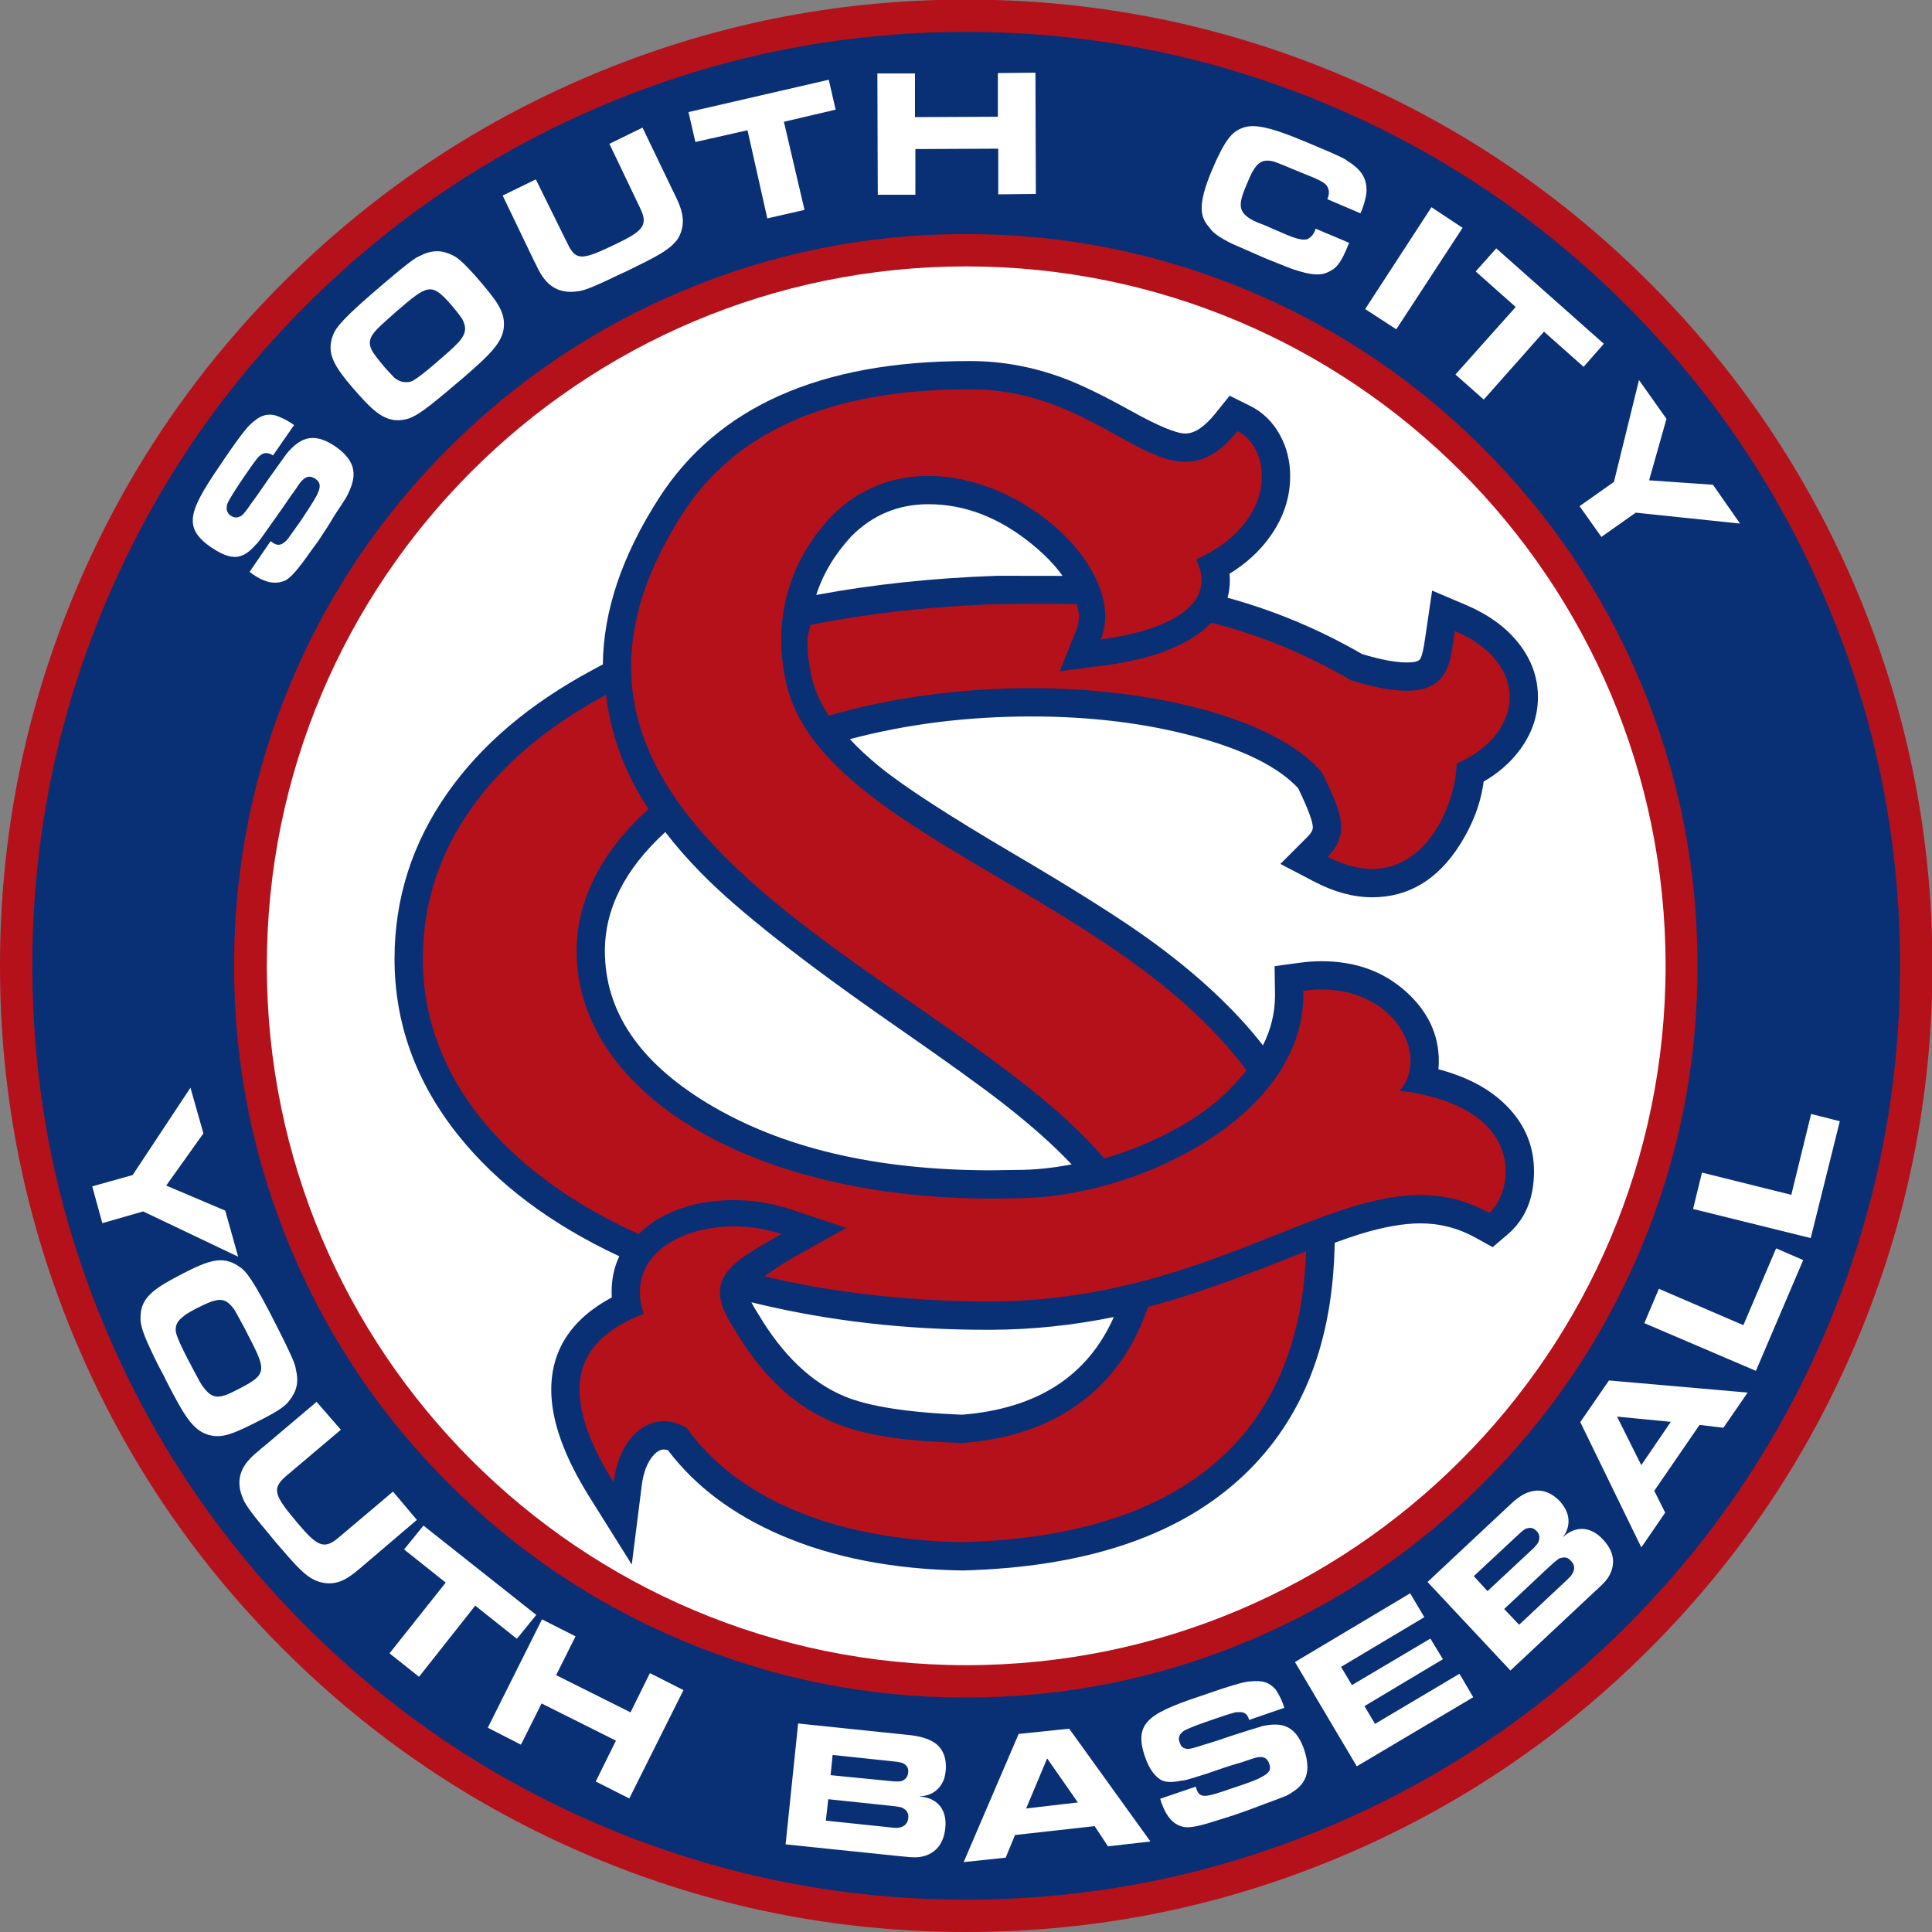
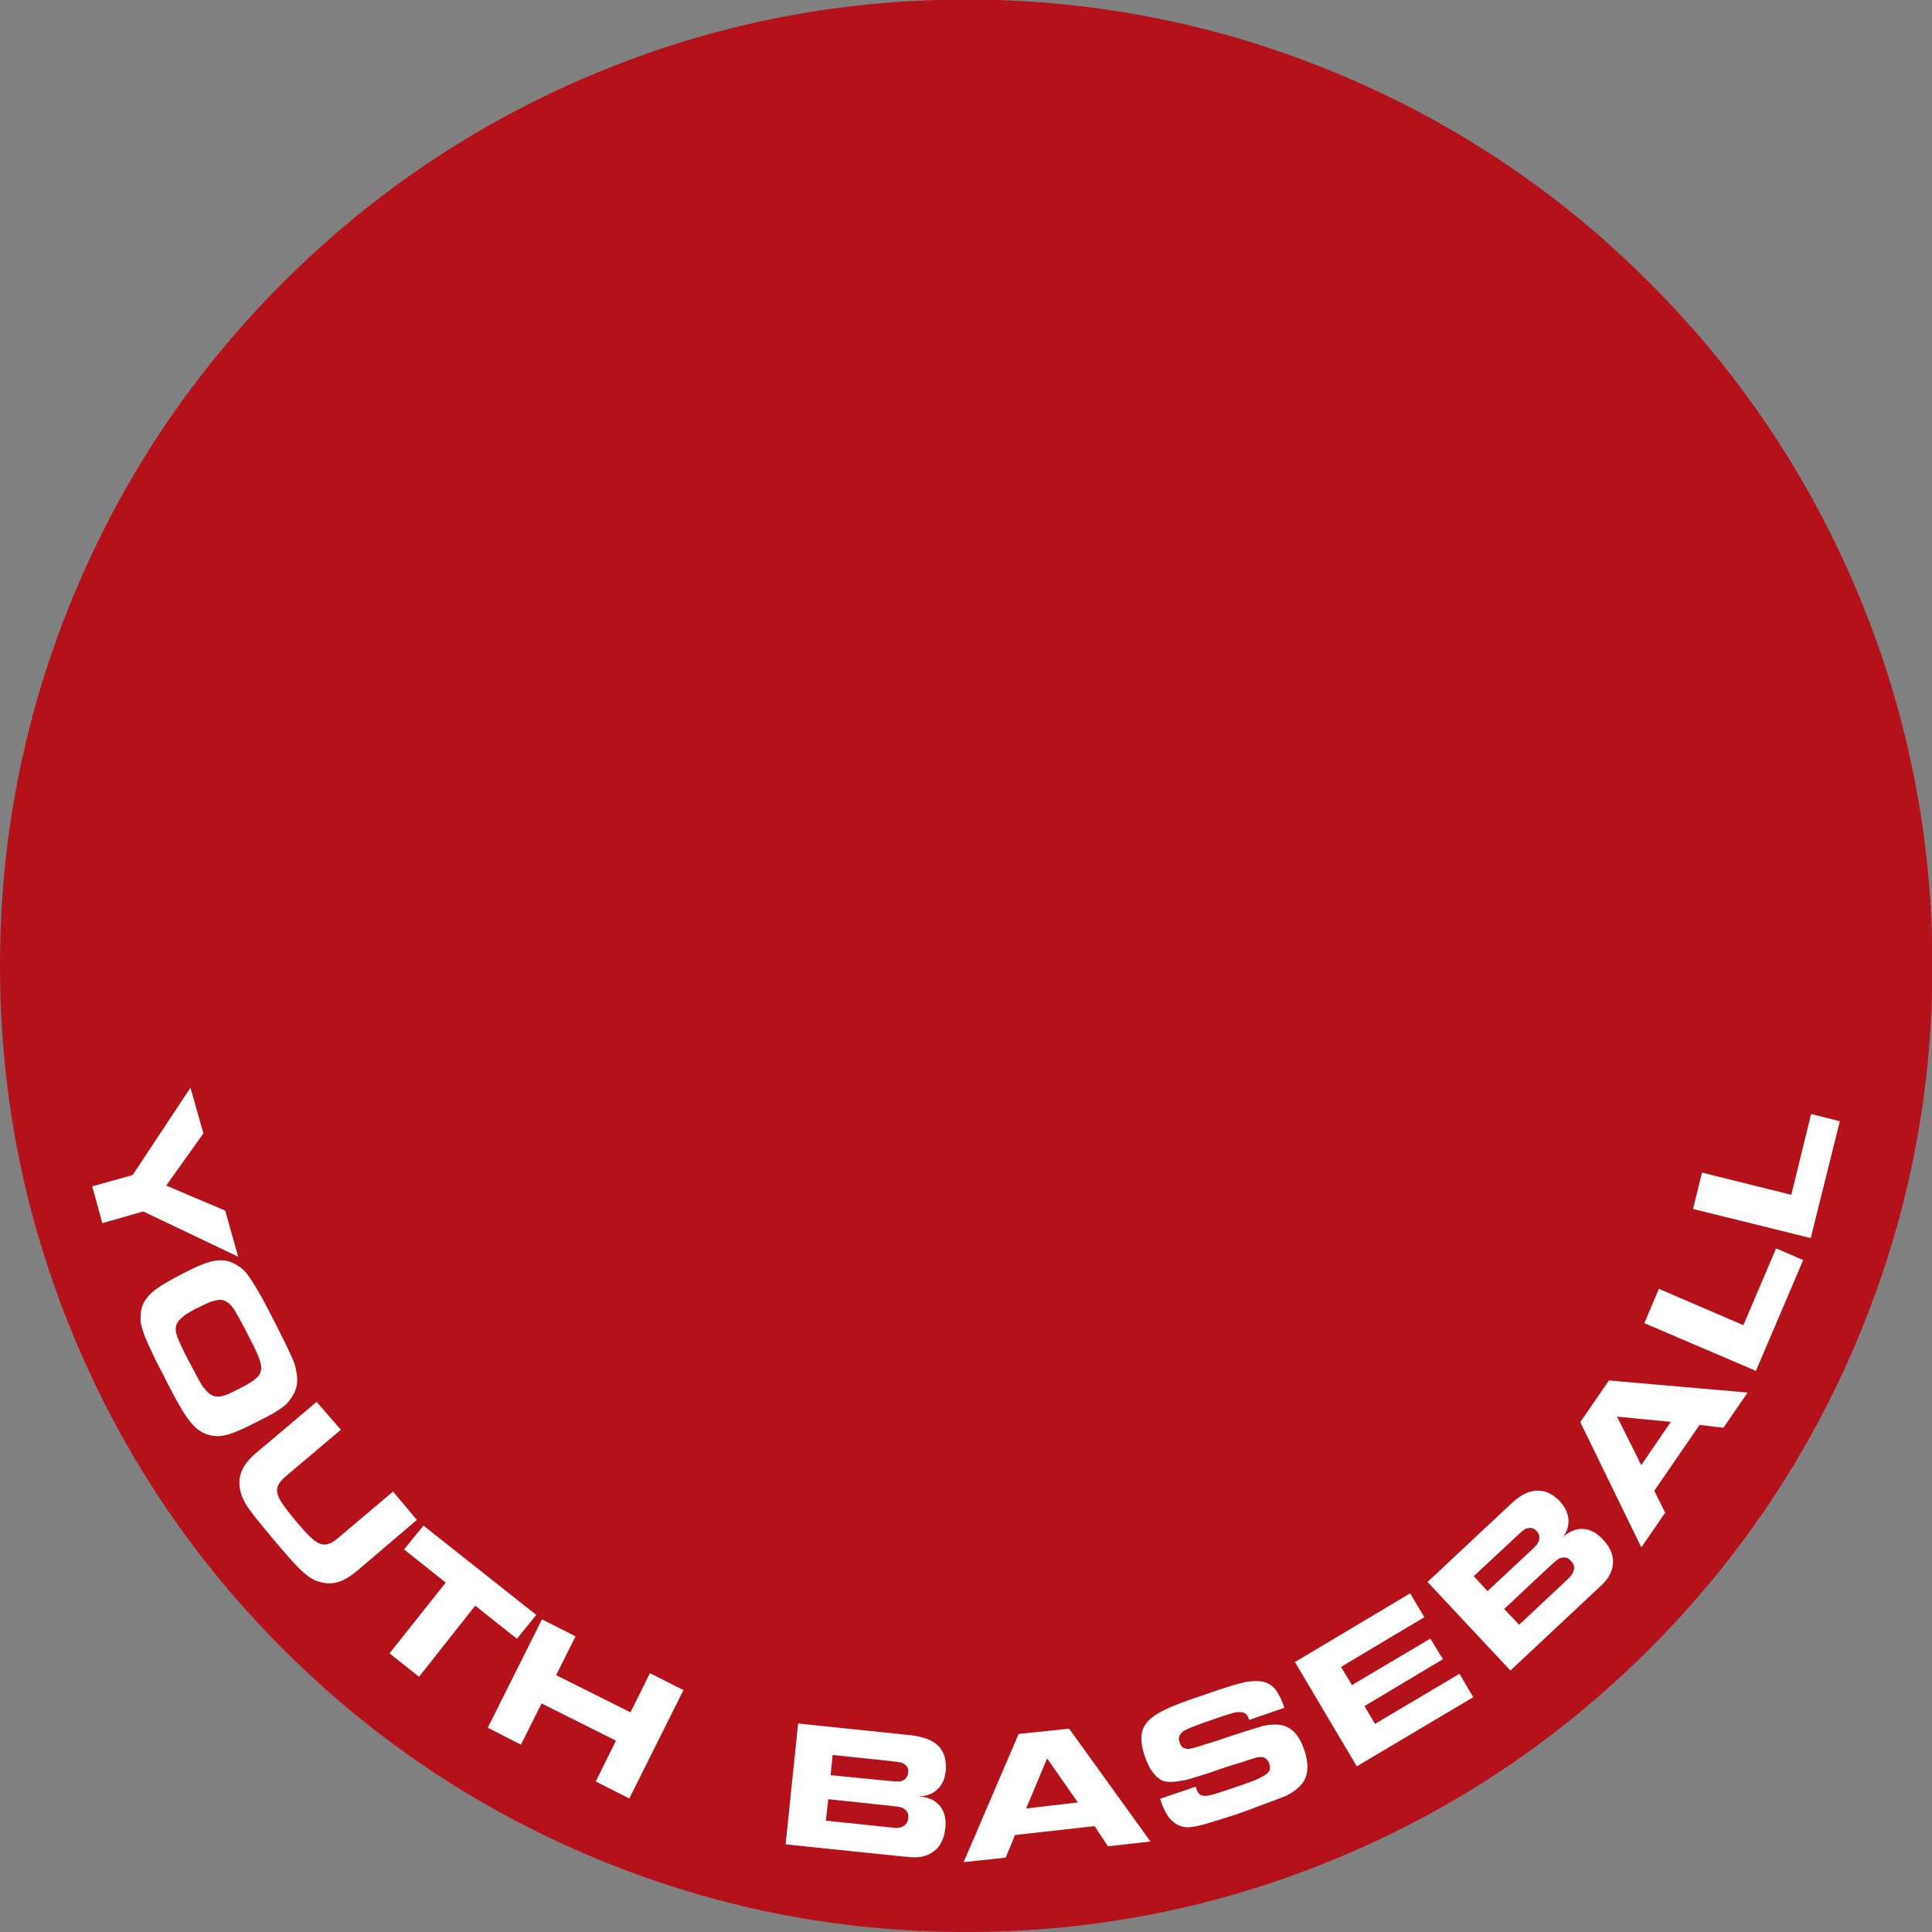
<svg xmlns="http://www.w3.org/2000/svg" xmlns:ns1="http://sodipodi.sourceforge.net/DTD/sodipodi-0.dtd" xmlns:ns2="http://www.inkscape.org/namespaces/inkscape" version="1.1" id="svg424" width="458.667" height="458.667" viewBox="0 0 458.667 458.667" ns1:docname="ssfyba youth logo.svg" ns2:version="1.2.1 (9c6d41e, 2022-07-14)">
  <rect x="0" y="0" width="458.667" height="458.667" fill="#808080" stroke="none" />
  <defs id="defs428">
    <clipPath clipPathUnits="userSpaceOnUse" id="clipPath442">
      <path d="M 0,0 H 344 V 344 H 0 Z" id="path440" />
    </clipPath>
  </defs>
  <ns1:namedview id="namedview426" pagecolor="#ffffff" bordercolor="#000000" borderopacity="0.25" ns2:showpageshadow="2" ns2:pageopacity="0.0" ns2:pagecheckerboard="0" ns2:deskcolor="#d1d1d1" showgrid="false" ns2:zoom="1.3520334" ns2:cx="-113.5327" ns2:cy="91.343895" ns2:window-width="1920" ns2:window-height="1027" ns2:window-x="0" ns2:window-y="25" ns2:window-maximized="1" ns2:current-layer="g432">
    <ns2:page x="0" y="0" id="page430" width="458.667" height="458.667" />
  </ns1:namedview>
  <g id="g432" ns2:groupmode="layer" ns2:label="Page 1" transform="matrix(1.333,0,0,-1.333,0,458.667)">
    <g id="g850">
      <path d="m 172.08,344.16 c 23.319,0 45.651,-4.514 66.996,-13.542 20.593,-8.711 38.821,-20.997 54.683,-36.859 15.862,-15.862 28.148,-34.09 36.859,-54.683 9.028,-21.345 13.542,-43.677 13.542,-66.996 0,-23.319 -4.514,-45.651 -13.542,-66.996 C 321.907,84.491 309.621,66.263 293.759,50.401 277.897,34.539 259.669,22.253 239.076,13.542 217.731,4.514 195.399,0 172.08,0 148.761,0 126.429,4.514 105.084,13.542 84.491,22.253 66.263,34.539 50.401,50.401 34.539,66.263 22.253,84.491 13.542,105.084 4.514,126.429 0,148.761 0,172.08 c 0,23.319 4.514,45.651 13.542,66.996 8.711,20.593 20.997,38.821 36.859,54.683 15.862,15.862 34.09,28.148 54.683,36.859 21.345,9.028 43.677,13.542 66.996,13.542 z" style="display:inline;fill:#b5111a;fill-opacity:1;fill-rule:evenodd;stroke:none" id="path446" />
-       <path d="m 172.08,296.64 c 68.793,0 124.56,-55.767 124.56,-124.56 0,-68.793 -55.767,-124.56 -124.56,-124.56 -68.793,0 -124.56,55.767 -124.56,124.56 0,68.793 55.767,124.56 124.56,124.56" style="display:inline;fill:#ffffff;fill-opacity:1;fill-rule:evenodd;stroke:none" id="path448" />
-       <path d="m 118.485,195.897 c 1.857,-2.408 3.947,-4.803 6.27,-7.184 6.561,-6.728 18.233,-15.911 35.014,-27.55 8.628,-5.984 14.855,-10.463 18.681,-13.439 5.077,-3.948 9.21,-7.619 12.4,-11.012 -3.367,-0.658 -6.619,-0.987 -9.755,-0.987 v 0 h -0.038 l -4.494,-0.068 v 0 c -20.574,0.005 -37.436,3.989 -50.587,11.953 -12.164,7.366 -18.246,16.404 -18.246,27.116 0,7.537 3.585,14.594 10.755,21.171 z m 70.751,45.627 c -1.315,1.871 -3.138,3.757 -5.469,5.66 -5.802,4.735 -11.944,7.102 -18.426,7.102 -5.337,0 -9.9,-1.893 -13.689,-5.679 -2.983,-3.228 -5.076,-6.722 -6.278,-10.483 10.079,1.883 20.81,3.021 32.192,3.413 v 0 l 0.091,0.003 z m -55.414,-129.377 1.137,-0.272 v 0 c 12.91,-3.081 26.501,-4.621 40.771,-4.621 v 0 h 0.006 l 0.952,0.002 h 0.006 v 0 c 7.191,0.036 14.414,0.792 21.671,2.269 -4.648,-10.524 -13.659,-16.323 -27.035,-17.396 -9.623,0.385 -16.594,1.475 -20.915,3.268 -5.878,2.439 -10.991,7.307 -15.338,14.603 v 0 l -0.052,0.088 -0.056,0.086 v 0 c -0.486,0.745 -0.869,1.403 -1.147,1.973 z m 17.534,100.297 c 10.174,2.695 20.952,4.042 32.334,4.042 10.618,0 20.353,-1.2 29.204,-3.599 8.706,-2.36 14.808,-5.418 18.305,-9.175 1.743,-3.625 2.615,-5.951 2.615,-6.978 0,-0.49 -0.309,-1.044 -0.925,-1.661 v 0 l -4.856,-4.855 6.088,-3.177 v 0 c 3.525,-1.839 6.946,-2.758 10.263,-2.758 6.45,0 11.651,3.11 15.603,9.332 2.328,3.664 3.743,7.421 4.248,11.271 2.48,1.431 4.535,3.191 6.163,5.278 2.338,2.996 3.507,6.255 3.507,9.776 0,3.487 -1.154,6.691 -3.461,9.611 -2.233,2.826 -5.359,5.092 -9.376,6.8 v 0 l -6.009,2.553 -1.198,-8.16 -0.004,-0.024 v 0 c -0.3,-2.184 -0.614,-3.526 -0.942,-4.025 -0.26,-0.395 -1.055,-0.593 -2.384,-0.593 -1.979,0 -4.628,0.499 -7.947,1.495 -7.553,4.372 -15.54,7.717 -23.958,10.035 0.273,0.986 0.41,2.022 0.41,3.109 0,0.387 -0.02,0.775 -0.059,1.164 2.938,1.805 5.325,3.984 7.159,6.536 2.427,3.378 3.641,6.991 3.641,10.84 0,2.658 -0.596,5.082 -1.788,7.273 -1.29,2.372 -3.08,4.125 -5.369,5.258 v 0 l -3.626,1.795 -2.536,-3.152 v 0 c -1.921,-2.387 -3.705,-3.58 -5.353,-3.58 -1.613,0 -4.861,1.356 -9.745,4.069 -4.897,2.721 -8.889,4.655 -11.977,5.804 -5.439,2.023 -10.952,3.034 -16.538,3.034 v 0 h -0.014 l -0.496,-0.003 v 0 c -26.169,-0.003 -44.481,-8.118 -54.936,-24.347 -6.599,-10.243 -9.942,-20.133 -10.031,-29.67 v 0 l -1.836,-0.987 v 0 C 94.344,218.76 85.735,211.461 79.706,202.879 c -6.292,-8.957 -9.439,-18.808 -9.439,-29.552 0,-11.512 3.806,-22.018 11.418,-31.517 6.9,-8.61 16.436,-15.766 28.61,-21.467 -0.911,-1.912 -1.367,-4.031 -1.367,-6.356 0,-0.32 0.01,-0.642 0.03,-0.964 -7.187,-3.87 -10.78,-9.357 -10.78,-16.459 0,-5.487 2.279,-11.868 6.837,-19.144 v 0 l 7.504,-11.978 1.767,14.024 v 0 c 0.294,2.333 0.967,4.116 2.018,5.348 0.634,0.744 1.279,1.115 1.935,1.115 0.229,0 0.471,-0.043 0.726,-0.129 4.852,-6.407 11.57,-11.457 20.152,-15.15 9.245,-3.977 19.988,-6.064 32.228,-6.262 v 0 l 0.109,-0.001 0.109,0.003 v 0 c 21.439,0.579 37.804,5.968 49.094,16.167 10.747,9.708 16.414,23.211 17.002,40.511 v 0 l 0.057,1.69 v 0 c 1.82,0.663 3.32,1.175 4.5,1.537 4.161,1.274 7.749,1.912 10.764,1.912 3.486,0 6.752,-0.848 9.799,-2.544 v 0 l 3.055,-1.699 2.663,2.266 v 0 c 3.138,2.671 4.708,6.418 4.708,11.238 0,4.815 -1.86,8.93 -5.578,12.345 -2.876,2.642 -6.691,4.589 -11.447,5.842 0.048,0.477 0.071,0.963 0.071,1.46 0,4.717 -1.935,8.826 -5.807,12.328 -4.016,3.634 -9.038,5.45 -15.065,5.45 -1.294,0 -2.612,-0.092 -3.952,-0.276 v 0 l -4.423,-0.607 0.08,-5.159 v 0 c -0.006,-3.118 -0.724,-6.097 -2.155,-8.937 -5.004,6.418 -11.699,12.664 -20.084,18.737 -5.237,3.794 -13.349,8.922 -24.336,15.385 -11.48,6.754 -19.376,11.875 -23.69,15.363 -2.087,1.688 -3.909,3.37 -5.463,5.045 z" style="display:inline;fill:#093075;fill-opacity:1;fill-rule:evenodd;stroke:none" id="path450" />
-       <path d="m 204.44,111.322 c 0.523,0.135 1.046,0.275 1.57,0.418 5.703,1.559 13.311,4.23 22.823,8.011 1.345,0.535 2.608,1.031 3.789,1.488 -1.039,-30.559 -19.479,-50.684 -61.195,-51.811 -23.794,0.383 -40.679,8.443 -49.122,20.339 -5.757,3.454 -11.897,-0.767 -13.019,-9.671 -12.31,19.649 -3.498,26.474 5.343,30.011 -4.125,12.574 11.897,18.42 24.561,14.199 -9.594,-5.373 -14.199,-8.059 -8.442,-16.886 10.745,-18.037 22.99,-19.66 40.679,-20.339 22.297,1.672 30.229,15.732 33.013,24.241 z m -90.697,12.982 c 0.813,0.77 1.73,1.58 2.767,2.249 3.924,2.529 8.651,3.793 14.182,3.793 3.452,0 6.778,-0.533 9.978,-1.6 v 0 l 10.047,-3.349 -9.24,-5.174 v 0 c -2.233,-1.251 -3.987,-2.536 -5.348,-3.446 12.275,-2.929 25.939,-4.497 40.54,-4.481 44.406,0.278 66.236,28.193 88.561,15.772 4.391,3.737 6.978,18.913 -15.946,21.771 5.679,6.454 -1.533,19.932 -17.171,17.785 0.683,-22.211 -29.651,-36.939 -51.018,-36.939 -45.79,-1.367 -78.405,18.194 -78.405,44.041 0,9.309 4.705,17.983 12.814,25.272 -4.45,6.717 -6.724,13.424 -7.585,20.338 -20.755,-11.159 -32.612,-27.45 -32.612,-47.009 0,-21.017 14.685,-38.284 38.436,-49.023 z m 33.866,92.334 c 10.865,3.128 23.118,4.888 36.081,4.888 20.953,0 43.194,-5.071 51.737,-14.981 3.432,-7.03 5.126,-10.935 1.025,-15.035 15.719,-8.201 22.952,8.739 22.952,16.591 11.96,5.125 13.361,17.802 -0.307,23.611 -1.025,-6.151 -0.307,-14.412 -18.544,-8.765 -8.938,5.244 -17.129,8.261 -24.857,10.25 -1.252,-1.357 -2.898,-2.571 -4.938,-3.641 -3.628,-1.903 -8.327,-3.231 -14.096,-3.983 v 0 l -7.915,-1.033 2.964,7.411 v 0 c 0.294,0.734 0.44,1.528 0.44,2.384 0,0.743 -0.194,1.398 -0.355,2.145 -4.949,0.123 -9.623,0.02 -14.056,0.02 -11.996,-0.413 -23.179,-1.678 -33.416,-3.71 -0.099,-0.946 -0.531,-1.678 -0.531,-2.653 0,-2.396 0.3,-4.776 0.9,-7.14 0.539,-2.124 1.512,-4.219 2.916,-6.359 z m 49.058,-78.871 c 5.631,1.649 10.759,3.92 15.385,6.812 4.417,2.763 7.423,5.729 9.938,8.87 -23.035,31.28 -75.084,41.973 -81.833,68.397 -1.878,7.635 -2.118,19.508 7.86,30.254 19.766,19.896 54.429,-5.912 48.039,-21.887 11.306,1.475 21.137,5.899 16.959,14.255 14.5,6.39 13.763,19.662 7.369,22.827 -12.715,-15.8 -22.073,7.746 -48.034,7.444 -24.753,0 -41.484,-7.679 -50.714,-22.036 -36.921,-57.278 46.92,-81.792 75.031,-114.936 z" style="display:inline;fill:#b5111a;fill-opacity:1;fill-rule:evenodd;stroke:none" id="path454" />
-       <path d="m 172.008,302.4 c 17.673,0 34.583,-3.415 50.728,-10.244 15.592,-6.594 29.399,-15.903 41.422,-27.926 12.023,-12.023 21.332,-25.83 27.926,-41.422 6.829,-16.145 10.244,-33.055 10.244,-50.728 0,-17.673 -3.415,-34.583 -10.244,-50.728 C 285.49,105.76 276.181,91.953 264.158,79.93 252.135,67.907 238.328,58.598 222.736,52.004 206.591,45.175 189.681,41.76 172.008,41.76 c -17.673,0 -34.583,3.415 -50.728,10.244 -15.592,6.594 -29.399,15.903 -41.422,27.926 -12.023,12.023 -21.332,25.83 -27.926,41.422 -6.829,16.145 -10.244,33.055 -10.244,50.728 0,17.673 3.415,34.583 10.244,50.728 6.594,15.592 15.903,29.399 27.926,41.422 12.023,12.023 25.83,21.332 41.422,27.926 16.145,6.829 33.055,10.244 50.728,10.244 z m 0.072,36 c 22.54,0 44.124,-4.362 64.752,-13.087 19.903,-8.419 37.521,-20.294 52.854,-35.627 15.333,-15.333 27.208,-32.951 35.627,-52.854 8.725,-20.628 13.087,-42.212 13.087,-64.752 0,-22.54 -4.362,-44.124 -13.087,-64.752 C 316.894,87.425 305.019,69.807 289.686,54.474 274.353,39.141 256.735,27.266 236.832,18.847 216.204,10.122 194.62,5.76 172.08,5.76 149.54,5.76 127.956,10.122 107.328,18.847 87.425,27.266 69.807,39.141 54.474,54.474 39.141,69.807 27.266,87.425 18.847,107.328 10.122,127.956 5.76,149.54 5.76,172.08 c 0,22.54 4.362,44.124 13.087,64.752 8.419,19.903 20.294,37.521 35.627,52.854 15.333,15.333 32.951,27.208 52.854,35.627 20.628,8.725 42.212,13.087 64.752,13.087 z" style="display:inline;fill:#093075;fill-opacity:1;fill-rule:evenodd;stroke:none" id="path456" />
-       <path d="m 78.692,280.364 c -0.36,-0.288 -0.792,-0.648 -1.08,-0.936 -4.104,-3.528 -4.464,-3.312 -4.896,-3.384 -0.792,-0.072 -1.512,0 -2.52,0.792 -0.072,0.144 -0.432,0.432 -1.656,1.8 -1.584,1.872 -2.016,2.592 -2.088,2.664 -0.864,1.44 -0.864,2.52 0.648,4.104 0.36,0.432 2.304,2.16 3.528,3.24 5.616,4.824 6.192,5.184 9.792,1.08 1.44,-1.656 1.8,-2.376 1.872,-2.376 0.792,-1.512 0.792,-2.592 -0.576,-4.176 -0.432,-0.432 -0.864,-0.936 -3.024,-2.808 z m 2.272,-4.855 c 0.432,0.36 0.864,0.72 1.296,1.08 4.968,4.32 7.416,6.552 7.488,9.576 0.072,2.448 -1.08,4.176 -4.896,8.568 -2.736,3.096 -3.6,3.6 -4.392,3.96 -1.8,0.864 -3.528,0.936 -5.76,-0.216 -0.576,-0.288 -1.152,-0.36 -8.784,-6.984 -5.904,-5.112 -6.264,-6.264 -6.624,-7.128 -1.224,-3.24 0.288,-5.544 3.528,-9.36 3.528,-4.032 5.76,-6.408 9.36,-5.616 1.008,0.216 2.232,0.72 5.328,3.24 0.36,0.288 1.8,1.44 3.456,2.88 z m 8.56,33.748 5.328,-11.088 v 0 c 0.144,-0.288 0.288,-0.648 0.504,-1.008 1.08,-2.304 2.736,-5.616 7.416,-4.968 0.864,0.072 2.088,0.36 7.128,2.808 0.648,0.288 1.224,0.576 1.872,0.864 4.968,2.448 7.56,3.672 9,5.76 1.8,3.168 0.36,5.904 -1.008,8.64 v 0 l -5.328,11.088 -5.904,-2.88 5.544,-11.592 v 0 c 1.44,-3.024 0.216,-4.032 -4.392,-6.264 -5.76,-2.736 -7.056,-3.168 -8.568,0 v 0 l -5.688,11.52 z m 47.134,-4.068 6.624,1.512 -3.672,15.696 9.216,2.16 -1.224,5.328 -24.984,-5.76 1.224,-5.328 9.288,2.088 z m 19.673,4.211 h 6.696 v 8.136 l 14.76,0.072 v -8.136 l 6.696,0.072 -0.072,21.6 -6.696,-0.072 v -7.776 l -14.76,-0.072 V 331 h -6.696 z m 77.975,-6.042 c -0.288,-1.08 -0.936,-1.584 -1.44,-1.872 -0.504,-0.072 -1.008,-0.288 -3.384,0.648 -0.864,0.36 -1.656,0.72 -2.52,1.08 -0.936,0.432 -1.944,0.864 -2.952,1.224 -3.96,1.728 -3.528,3.24 -1.656,7.56 1.44,3.528 2.664,3.672 4.248,3.384 0.288,-0.072 0.648,-0.144 4.392,-1.728 2.088,-0.864 2.52,-1.008 2.664,-1.08 2.448,-1.008 2.664,-1.512 2.808,-1.872 0.288,-0.504 0.288,-1.296 -0.072,-2.088 v 0 l 5.904,-2.52 v 0 c 0.72,1.584 1.08,3.312 1.08,4.104 0,1.944 -0.72,3.6 -3.456,5.256 -0.216,0.216 -0.504,0.504 -7.056,3.24 -7.2,3.024 -9.792,3.384 -11.808,2.52 -1.584,-0.648 -2.88,-1.944 -5.112,-7.2 -2.952,-6.912 -2.016,-8.784 -0.504,-10.512 0.504,-0.72 1.296,-1.512 4.104,-2.88 0.144,-0.072 2.52,-1.08 5.76,-2.52 3.384,-1.368 5.184,-2.088 5.4,-2.088 3.816,-1.296 5.256,-0.792 6.408,-0.072 0.792,0.432 1.584,1.224 2.52,3.384 v 0 l 0.648,1.512 z m 8.827,-14.318 5.544,-3.6 11.808,18.072 -5.544,3.672 z m 16.083,-11.654 5.04,-4.464 10.728,12.096 7.056,-6.264 3.6,4.104 -19.152,16.992 -3.672,-4.104 7.128,-6.336 z m 22.102,-23.451 3.888,-5.472 6.12,4.32 18.576,-1.944 -4.824,6.912 -11.376,0.792 3.096,10.944 -4.896,6.912 -4.464,-18.144 z M 44.449,242.239 c 2.952,-2.304 4.968,-2.16 6.408,-1.512 0.576,0.36 1.44,0.936 3.672,4.032 0.36,0.504 1.368,1.944 2.232,3.096 0.792,1.224 1.512,2.232 2.88,4.536 2.16,3.24 2.232,3.456 2.304,3.672 1.512,3.024 1.8,5.76 -2.304,8.568 -4.176,2.808 -6.48,1.08 -8.496,-1.224 -0.144,-0.216 -0.36,-0.432 -3.312,-4.608 -1.008,-1.44 -2.016,-2.952 -3.096,-4.392 -1.512,-2.232 -1.8,-2.232 -2.016,-2.304 -0.576,-0.288 -1.008,-0.216 -1.656,0.144 -0.432,0.36 -0.864,0.864 -0.648,1.8 0,0.072 -0.216,0.36 3.24,5.4 2.088,3.096 2.448,3.312 2.592,3.456 0.72,0.648 1.512,0.648 2.376,0.072 v 0 l 3.744,5.4 v 0 c -1.224,0.936 -2.664,1.512 -3.312,1.728 -1.512,0.36 -2.736,0.072 -4.608,-1.728 -0.216,-0.216 -1.224,-1.224 -4.32,-5.76 -6.192,-9.072 -8.064,-12.24 -2.448,-16.056 2.448,-1.656 3.888,-1.8 4.896,-1.584 0.72,0.216 1.584,0.504 2.952,2.088 0.288,0.216 0.432,0.36 2.808,3.744 1.224,1.728 2.448,3.456 3.672,5.256 0.504,0.648 0.864,1.224 1.296,1.872 0.792,1.008 1.584,1.728 2.88,0.864 0.792,-0.576 1.08,-1.224 0.288,-2.808 -0.072,-0.216 -0.792,-1.512 -3.024,-4.824 -1.512,-2.16 -2.088,-2.88 -2.088,-2.952 -1.224,-1.44 -2.016,-1.44 -3.168,-0.504 v 0 z" style="display:inline;fill:#ffffff;fill-opacity:1;fill-rule:evenodd;stroke:none" id="path458" />
      <path d="m 34.18,100.615 c -0.216,0.504 -0.504,0.936 -0.72,1.368 -2.448,4.752 -2.16,5.04 -2.16,5.544 0.072,0.792 0.432,1.44 1.44,2.16 0.072,0.144 0.504,0.432 2.088,1.296 2.16,1.08 2.952,1.368 3.096,1.368 1.584,0.504 2.592,0.216 3.816,-1.512 0.288,-0.504 1.584,-2.808 2.304,-4.248 3.384,-6.552 3.6,-7.2 -1.224,-9.72 -1.944,-1.008 -2.664,-1.296 -2.808,-1.296 -1.584,-0.504 -2.592,-0.216 -3.888,1.584 -0.288,0.36 -0.648,1.008 -1.944,3.456 z m -5.257,-1.076 c 0.216,-0.432 0.504,-0.936 0.72,-1.44 3.024,-5.832 4.608,-8.784 7.56,-9.576 2.376,-0.648 4.32,0.144 9.504,2.808 3.672,1.872 4.32,2.664 4.824,3.312 1.296,1.656 1.728,3.24 1.152,5.616 -0.144,0.792 -0.144,1.368 -4.752,10.296 -3.6,6.912 -4.608,7.488 -5.4,7.992 -2.88,2.016 -5.472,1.008 -9.864,-1.224 -4.824,-2.52 -7.632,-4.104 -7.632,-7.776 -0.072,-1.008 0.144,-2.376 1.872,-5.976 0.144,-0.288 0.936,-2.088 2.016,-4.032 z m 27.463,-5.12 -9.36,-7.92 v 0 c -0.288,-0.216 -0.576,-0.432 -0.864,-0.72 -1.944,-1.584 -4.752,-4.104 -2.952,-8.424 0.288,-0.792 0.864,-1.944 4.464,-6.192 0.432,-0.504 0.864,-1.08 1.296,-1.584 3.6,-4.176 5.472,-6.48 7.848,-7.2 3.528,-1.08 5.76,1.08 8.136,3.096 v 0 l 9.288,7.92 -4.248,5.04 -9.792,-8.28 v 0 c -2.592,-2.16 -3.816,-1.296 -7.2,2.664 -4.032,4.824 -4.752,6.048 -2.088,8.352 v 0 l 9.792,8.28 z M 69.374,49.63 74.63,45.454 84.638,58.126 92.054,52.222 95.51,56.47 75.422,72.382 71.966,68.134 79.382,62.23 Z m 17.504,-13.245 5.904,-3.024 3.672,7.344 13.248,-6.624 -3.6,-7.272 5.976,-3.024 9.648,19.296 -5.976,3.024 -3.456,-6.984 -13.248,6.624 3.456,6.912 -5.976,3.024 z m 61.05,-8.453 0.36,3.6 10.224,-1.08 v 0 c 2.16,-0.216 2.232,-0.36 2.376,-0.432 0.648,-0.36 0.936,-0.864 0.864,-1.584 -0.072,-0.792 -0.504,-1.368 -1.296,-1.584 -0.144,0 -0.432,-0.144 -2.304,0.072 v 0 z m -0.848,-8.099 0.432,3.816 10.944,-1.152 v 0 c 2.16,-0.216 2.304,-0.36 2.448,-0.504 0.648,-0.36 0.936,-0.936 0.864,-1.656 -0.072,-0.792 -0.504,-1.656 -1.944,-1.8 -0.216,0 -0.576,0 -1.728,0.144 v 0 z m -7.166,-4.224 20.16,-2.088 v 0 c 2.16,-0.216 2.304,-0.216 2.736,-0.216 0.072,0 4.968,-0.36 5.544,5.184 0.36,3.24 -1.368,5.328 -4.32,5.616 -0.144,0 -0.216,0.072 -0.288,0.072 1.872,0 3.456,1.008 4.176,2.592 0.216,0.36 0.36,0.864 0.504,1.872 0.216,2.376 -0.504,4.032 -1.944,5.04 -0.648,0.432 -1.872,1.08 -4.248,1.368 v 0 l -20.088,2.088 z m 42.837,6.385 3.744,8.928 5.472,-7.848 z m -11.124,-9.545 7.488,0.792 1.656,4.032 14.184,1.584 2.376,-3.6 7.56,0.864 -14.472,20.088 -9,-0.936 z m 35.002,11.279 c 1.08,-3.6 2.664,-4.752 4.32,-5.04 0.504,-0.072 1.728,-0.144 5.256,1.008 0.648,0.216 2.376,0.72 3.672,1.152 1.44,0.504 2.52,0.864 5.112,1.872 3.6,1.296 3.744,1.44 4.032,1.512 3.024,1.584 4.824,3.528 3.24,8.28 -1.656,4.752 -4.464,4.752 -7.416,4.176 -0.288,-0.144 -0.576,-0.144 -5.472,-1.728 -1.656,-0.576 -3.384,-1.152 -5.112,-1.656 -2.592,-0.864 -2.808,-0.72 -3.024,-0.648 -0.576,0.072 -0.936,0.432 -1.152,1.152 -0.216,0.504 -0.216,1.224 0.504,1.8 0.072,0.072 0.072,0.432 5.832,2.376 3.528,1.224 3.96,1.224 4.032,1.152 1.152,0.144 1.728,-0.288 2.016,-1.368 v 0 l 6.264,2.16 v 0 c -0.432,1.44 -1.152,2.736 -1.584,3.312 -1.08,1.152 -2.16,1.656 -4.68,1.368 -0.36,0 -1.8,-0.216 -6.984,-2.016 -10.368,-3.456 -13.752,-4.896 -11.592,-11.304 0.936,-2.736 2.088,-3.744 2.952,-4.248 0.648,-0.288 1.584,-0.504 3.672,-0.072 0.36,0 0.504,0 4.392,1.224 2.088,0.72 4.104,1.44 6.192,2.016 0.648,0.216 1.44,0.504 2.16,0.72 1.152,0.36 2.304,0.504 2.808,-1.008 0.288,-0.936 0.144,-1.584 -1.512,-2.376 -0.144,-0.144 -1.512,-0.792 -5.328,-2.016 -2.448,-0.864 -3.384,-1.08 -3.384,-1.08 -1.872,-0.504 -2.52,-0.072 -2.88,1.44 v 0 z m 35.015,5.776 20.736,12.312 -2.448,4.176 -15.048,-8.928 -1.872,3.168 13.968,8.352 -2.232,3.672 -13.968,-8.28 -1.944,3.24 14.832,8.856 -2.52,4.248 -20.52,-12.24 z m 23.283,31.208 -2.448,2.664 7.488,6.984 v 0 c 1.584,1.512 1.728,1.44 1.944,1.512 0.72,0.216 1.224,0.072 1.728,-0.432 0.576,-0.576 0.648,-1.224 0.36,-1.944 -0.072,-0.144 -0.144,-0.504 -1.512,-1.728 v 0 z m 5.628,-5.993 -2.664,2.808 8.064,7.56 v 0 c 1.584,1.44 1.8,1.512 2.016,1.512 0.648,0.216 1.296,0.144 1.8,-0.504 0.576,-0.576 0.936,-1.368 0.072,-2.592 -0.144,-0.144 -0.36,-0.432 -1.224,-1.224 v 0 z m -1.55,-8.15 14.832,13.896 v 0 c 1.584,1.44 1.656,1.584 1.944,1.872 0.072,0.072 3.528,3.528 -0.288,7.56 -2.232,2.448 -4.968,2.448 -7.128,0.432 -0.072,-0.072 -0.144,-0.144 -0.144,-0.144 1.224,1.44 1.44,3.24 0.72,4.824 -0.144,0.36 -0.432,0.864 -1.08,1.656 -1.656,1.728 -3.384,2.232 -5.112,1.8 -0.72,-0.144 -2.016,-0.648 -3.744,-2.304 v 0 l -14.76,-13.824 z m 23.306,36.584 -4.32,8.64 9.576,-0.936 z m 0.007,-14.658 4.248,6.192 -1.944,3.888 8.064,11.736 4.248,-0.504 4.32,6.264 -24.696,2.16 -5.112,-7.416 z m 20.406,31.445 8.424,19.728 -4.824,2.088 -5.832,-13.68 -15.048,6.48 -2.592,-6.12 z m 9.762,23.646 5.184,20.808 -5.112,1.296 -3.528,-14.4 -15.912,3.96 -1.584,-6.48 z m -306.061,9.211 1.8,-6.552 7.272,2.088 16.92,-8.064 -2.304,8.208 -10.512,4.464 6.624,9.288 -2.304,8.136 -10.296,-15.552 z" style="display:inline;fill:#ffffff;fill-opacity:1;fill-rule:evenodd;stroke:none" id="path460" />
    </g>
  </g>
</svg>